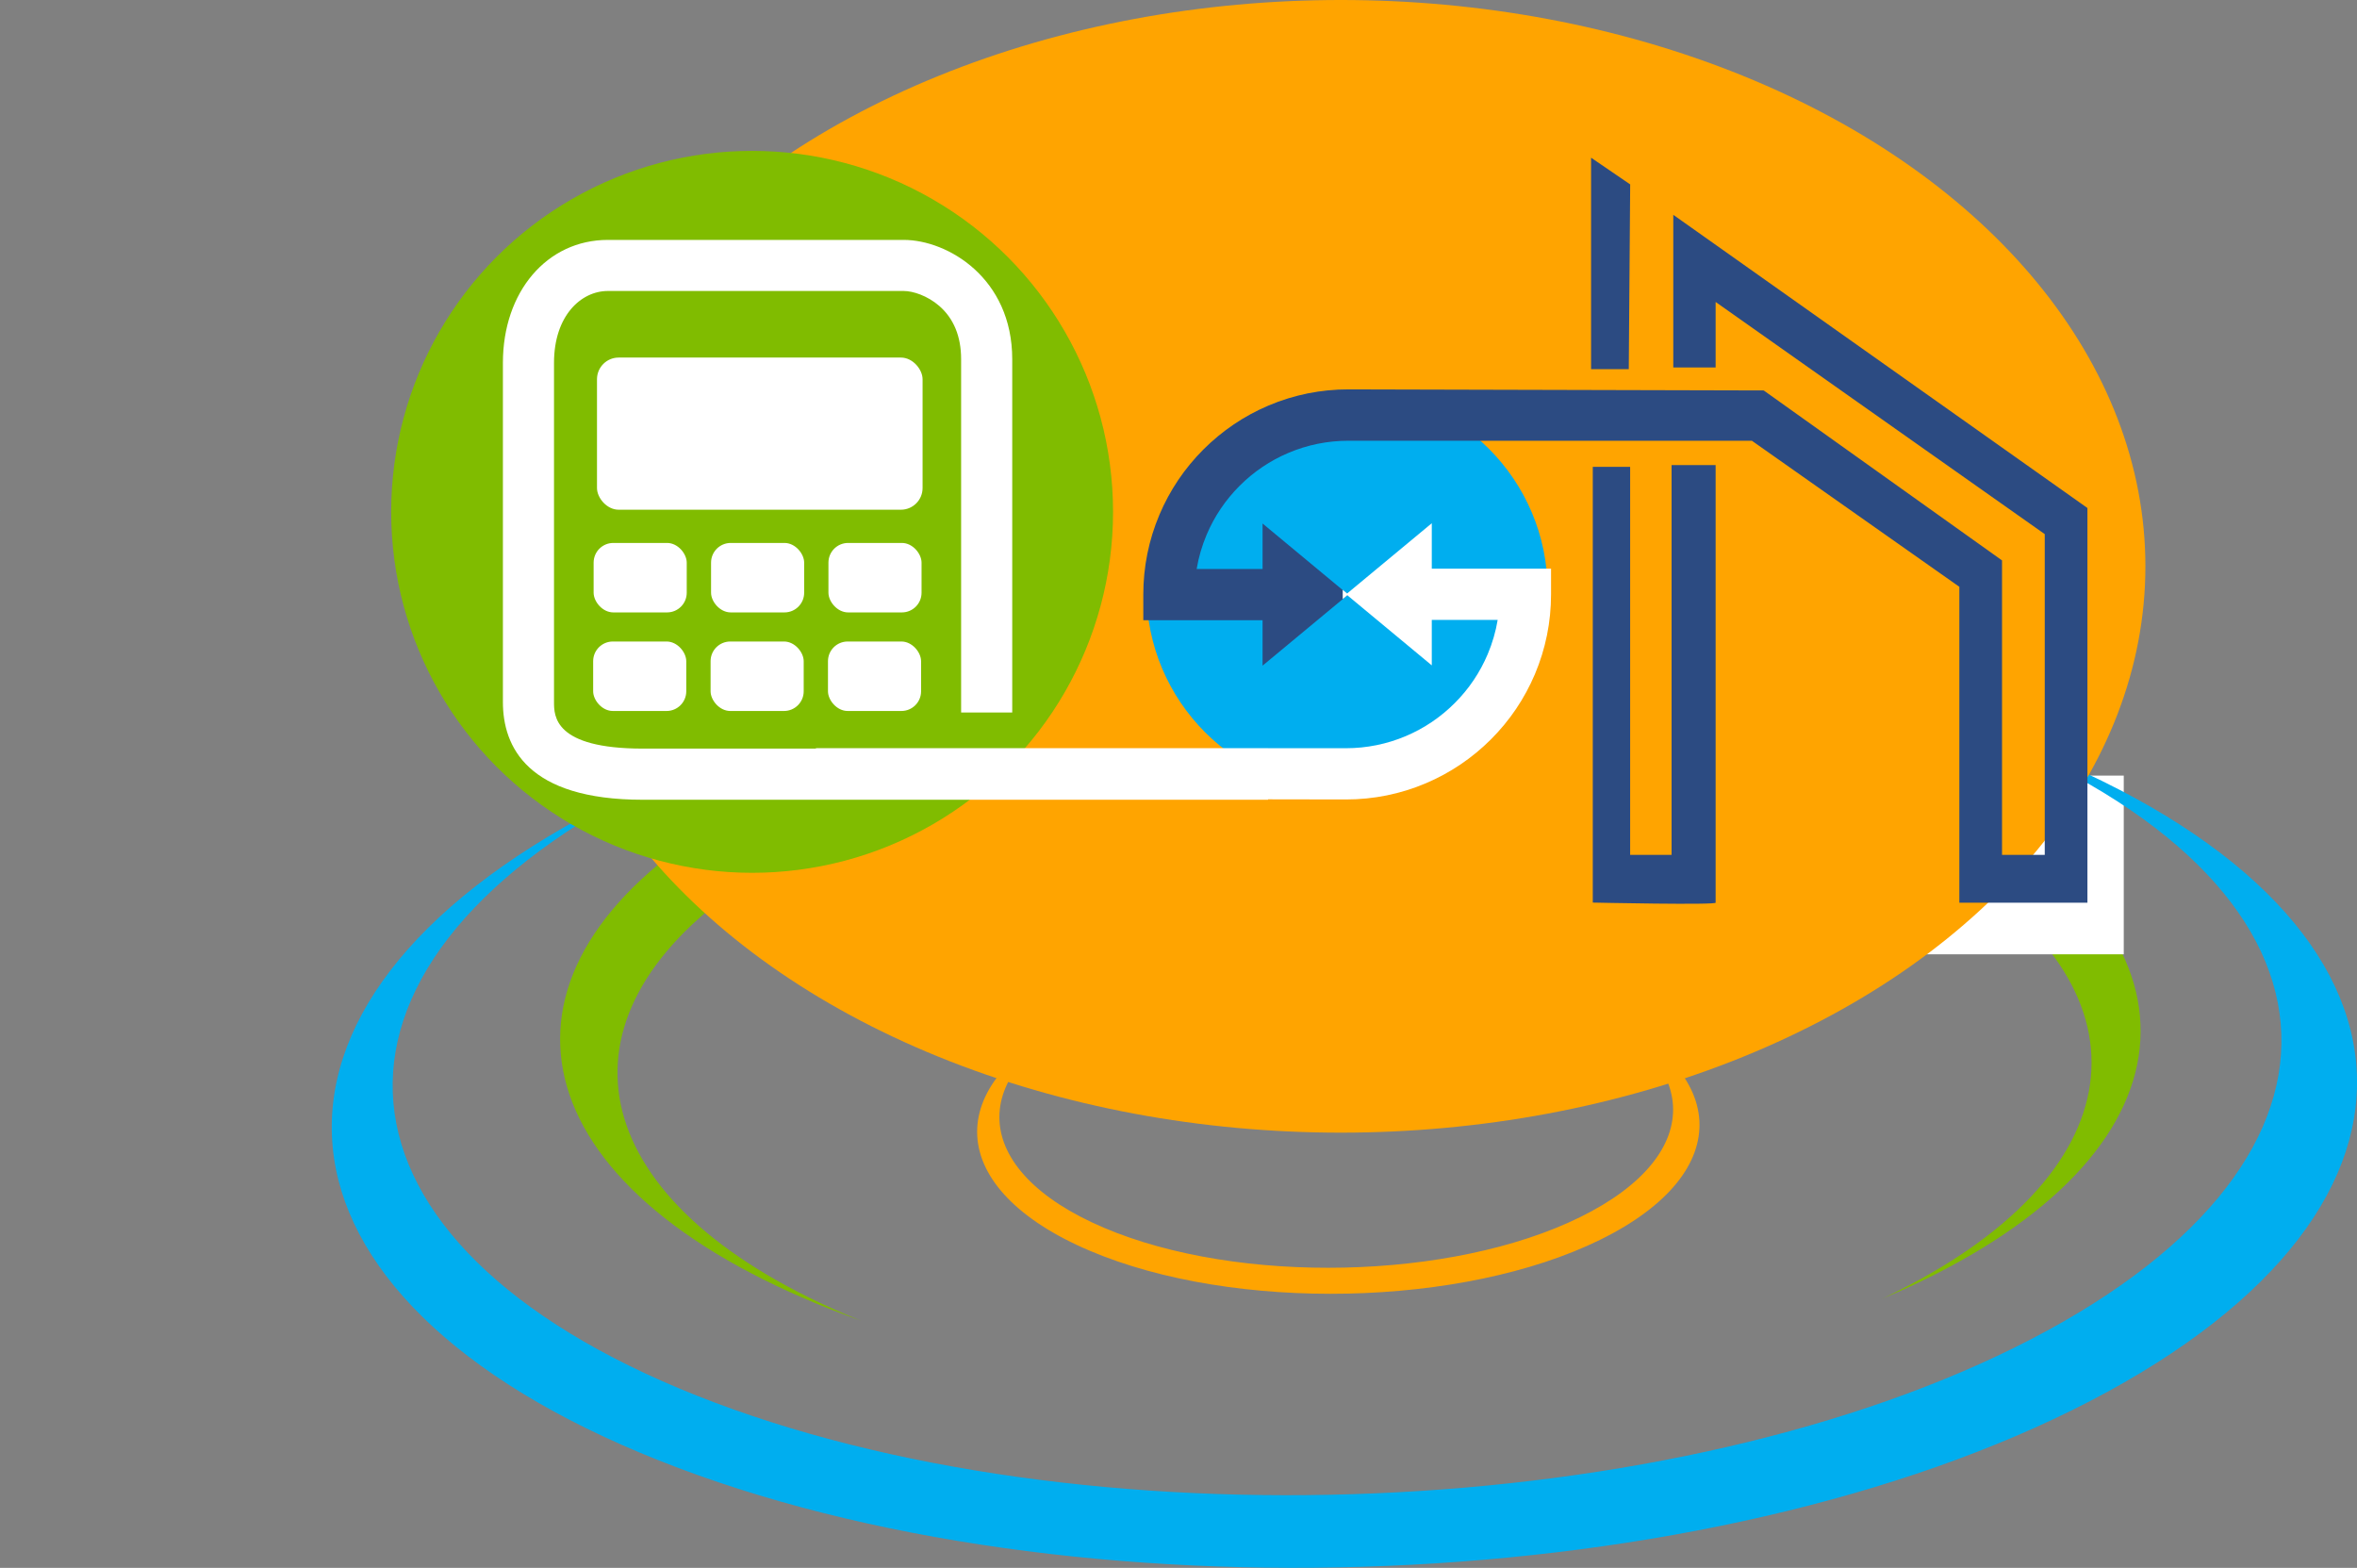
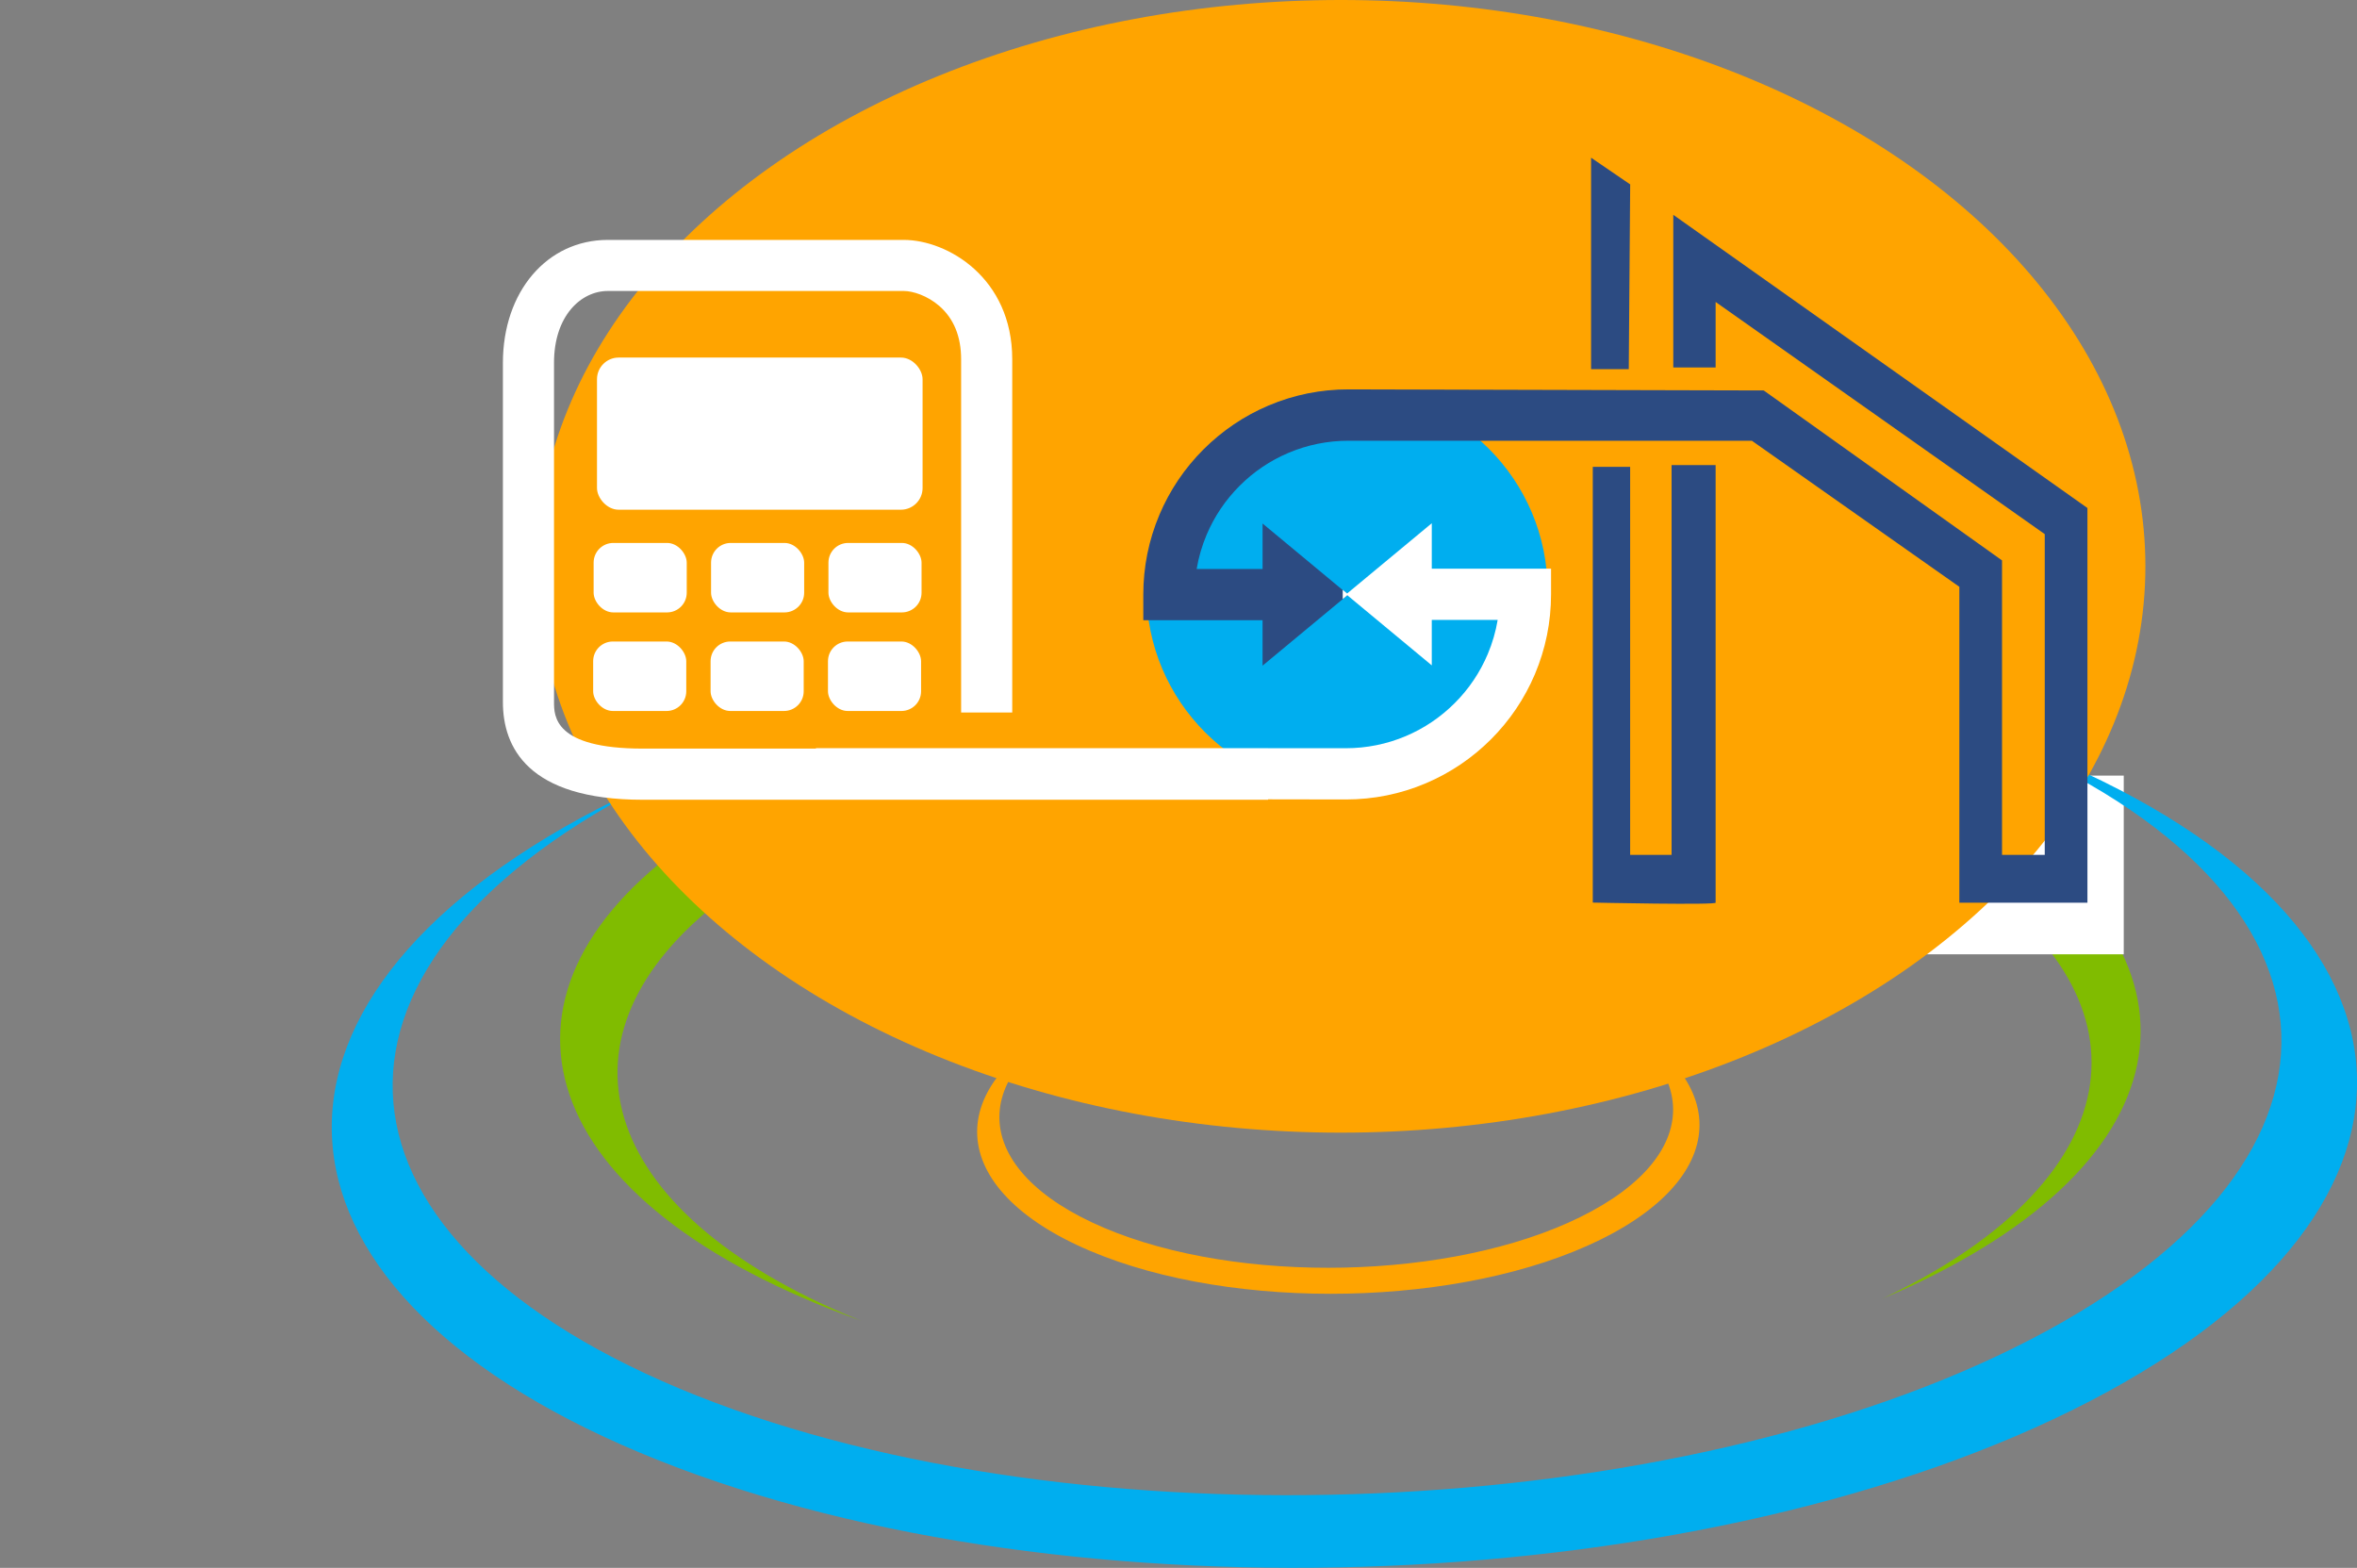
<svg xmlns="http://www.w3.org/2000/svg" id="Layer_1" viewBox="0 0 553.37 368.07">
  <rect x="0" y="0" width="553.37" height="368.07" fill="#808080" stroke="none" />
  <defs>
    <style>.cls-1{fill:#ffa400;}.cls-1,.cls-2,.cls-3,.cls-4,.cls-5,.cls-6{stroke-width:0px;}.cls-2{fill:#2c4b82;}.cls-3{fill:#80bc00;}.cls-4{fill:#31f3ff;opacity:.14;}.cls-5{fill:#fff;}.cls-6{fill:#00aeef;}</style>
  </defs>
  <path class="cls-3" d="M171.46,209.63v-18.35c-58.69,34.11-52.5,83.33,17.08,113.42,4.42,1.92,8.99,3.7,13.7,5.37-1.43-.58-2.88-1.15-4.29-1.76-60.09-26-69.27-67.39-26.48-98.67Z" />
  <path class="cls-3" d="M458.16,187.29v16.05c48.37,30.05,43.55,72.82-15.54,101.2-.32.15-.67.3-1,.46,3.15-1.32,6.25-2.68,9.24-4.12,66.68-32.02,68.6-81.23,7.3-113.6Z" />
  <rect class="cls-5" x="450.33" y="182.08" width="48.28" height="41.95" />
  <path class="cls-6" d="M476.5,175.83c-5.77-2.3-11.74-4.43-17.88-6.4,1.89.7,3.77,1.37,5.62,2.11,90.01,35.78,95.67,99.73,12.65,142.83-83.02,43.11-223.29,49.03-313.31,13.26-90.01-35.79-95.67-99.74-12.65-142.84.4-.21.84-.41,1.25-.63-3.95,1.81-7.84,3.65-11.59,5.59-88.85,46.13-82.51,114.7,14.16,153.12,96.67,38.43,247.06,32.19,335.92-13.94,88.86-46.13,82.52-114.68-14.17-153.11Z" />
  <path class="cls-1" d="M372.6,236.17c-2.03-.86-4.13-1.67-6.29-2.42.66.26,1.32.52,1.97.8,31.62,13.45,32.83,36.37,2.69,51.19-30.13,14.82-80.19,15.93-111.81,2.48-31.62-13.45-32.82-36.37-2.69-51.19.15-.07.3-.14.45-.21-1.43.62-2.84,1.25-4.2,1.92-32.25,15.86-30.86,40.43,3.1,54.87,33.96,14.44,87.63,13.29,119.88-2.57,32.25-15.86,30.86-40.43-3.1-54.87Z" />
  <ellipse class="cls-1" cx="314.8" cy="132.95" rx="188.89" ry="132.95" />
  <circle class="cls-6" cx="316.25" cy="138.64" r="47.09" />
-   <circle class="cls-3" cx="176.58" cy="120.16" r="84.74" />
  <path class="cls-2" d="M392.85,50.38v35.89h9.94v-15.38l77.27,54.5v75.3h-10.03v-69.13l-55.95-39.9-97.49-.25h0c-6.5,0-12.8,1.27-18.75,3.79-5.74,2.43-10.88,5.9-15.31,10.32-4.42,4.42-7.89,9.57-10.32,15.31-2.51,5.94-3.79,12.25-3.79,18.75v6.02h28v10.67l19.87-16.49.19.16v-.77l-.23.19-19.83-16.46v10.67h-15.47c.46-2.76,1.25-5.46,2.34-8.04,1.82-4.3,4.42-8.16,7.74-11.48,3.32-3.32,7.18-5.92,11.48-7.74,4.45-1.88,9.18-2.84,14.06-2.84h94.73l48.71,34.29v74.16h30.07v-92.66l-97.25-68.84Z" />
  <path class="cls-2" d="M392.45,200.69h-9.73v-91.09h-8.77v102.29s29.47.63,28.84,0v-102.7h-10.34v91.5Z" />
  <polygon class="cls-2" points="382.73 43.29 373.55 37.02 373.55 86.67 382.4 86.67 382.73 43.29" />
  <path class="cls-5" d="M341.52,165.07c-3.32,3.32-7.18,5.92-11.48,7.74-4.45,1.88-9.18,2.84-14.06,2.84h-124.42v11.82l124.42.21c6.5,0,12.81-1.27,18.75-3.79,5.73-2.43,10.88-5.9,15.31-10.32,4.42-4.42,7.89-9.57,10.32-15.3,2.51-5.94,3.79-12.25,3.79-18.75v-6.02h-28v-10.67l-19.87,16.49-1.04-.86v2.18l1.08-.9,19.83,16.46v-10.67h15.47c-.46,2.76-1.25,5.46-2.34,8.04-1.82,4.3-4.42,8.17-7.74,11.48Z" />
  <rect class="cls-5" x="140.16" y="83.94" width="76.44" height="35.72" rx="5.09" ry="5.09" />
  <rect class="cls-5" x="139.26" y="150.6" width="21.86" height="16.31" rx="4.62" ry="4.62" />
  <rect class="cls-5" x="166.83" y="150.6" width="21.86" height="16.31" rx="4.62" ry="4.62" />
  <rect class="cls-5" x="194.39" y="150.6" width="21.86" height="16.31" rx="4.62" ry="4.62" />
  <path class="cls-4" d="M.04,119.94c-.06-.06-.05-.1.02-.13.16-.06.15-.01-.02.13Z" />
  <rect class="cls-5" x="139.37" y="127.46" width="21.86" height="16.31" rx="4.62" ry="4.62" />
  <rect class="cls-5" x="166.94" y="127.46" width="21.86" height="16.31" rx="4.62" ry="4.62" />
  <rect class="cls-5" x="194.5" y="127.46" width="21.86" height="16.31" rx="4.62" ry="4.62" />
  <path class="cls-5" d="M297.72,187.75h-146.81c-27.14,0-32.84-12.48-32.84-22.94v-79.62c0-16.73,10.36-28.87,24.64-28.87h69.46c10.28,0,25.48,8.91,25.48,28.02v82.93h-12v-82.93c0-5.35-1.73-9.56-5.13-12.52-2.79-2.42-6.2-3.51-8.35-3.51h-69.46c-6.28,0-12.64,5.79-12.64,16.87v79.62c0,3.27,0,10.94,20.84,10.94h146.81v12Z" />
</svg>